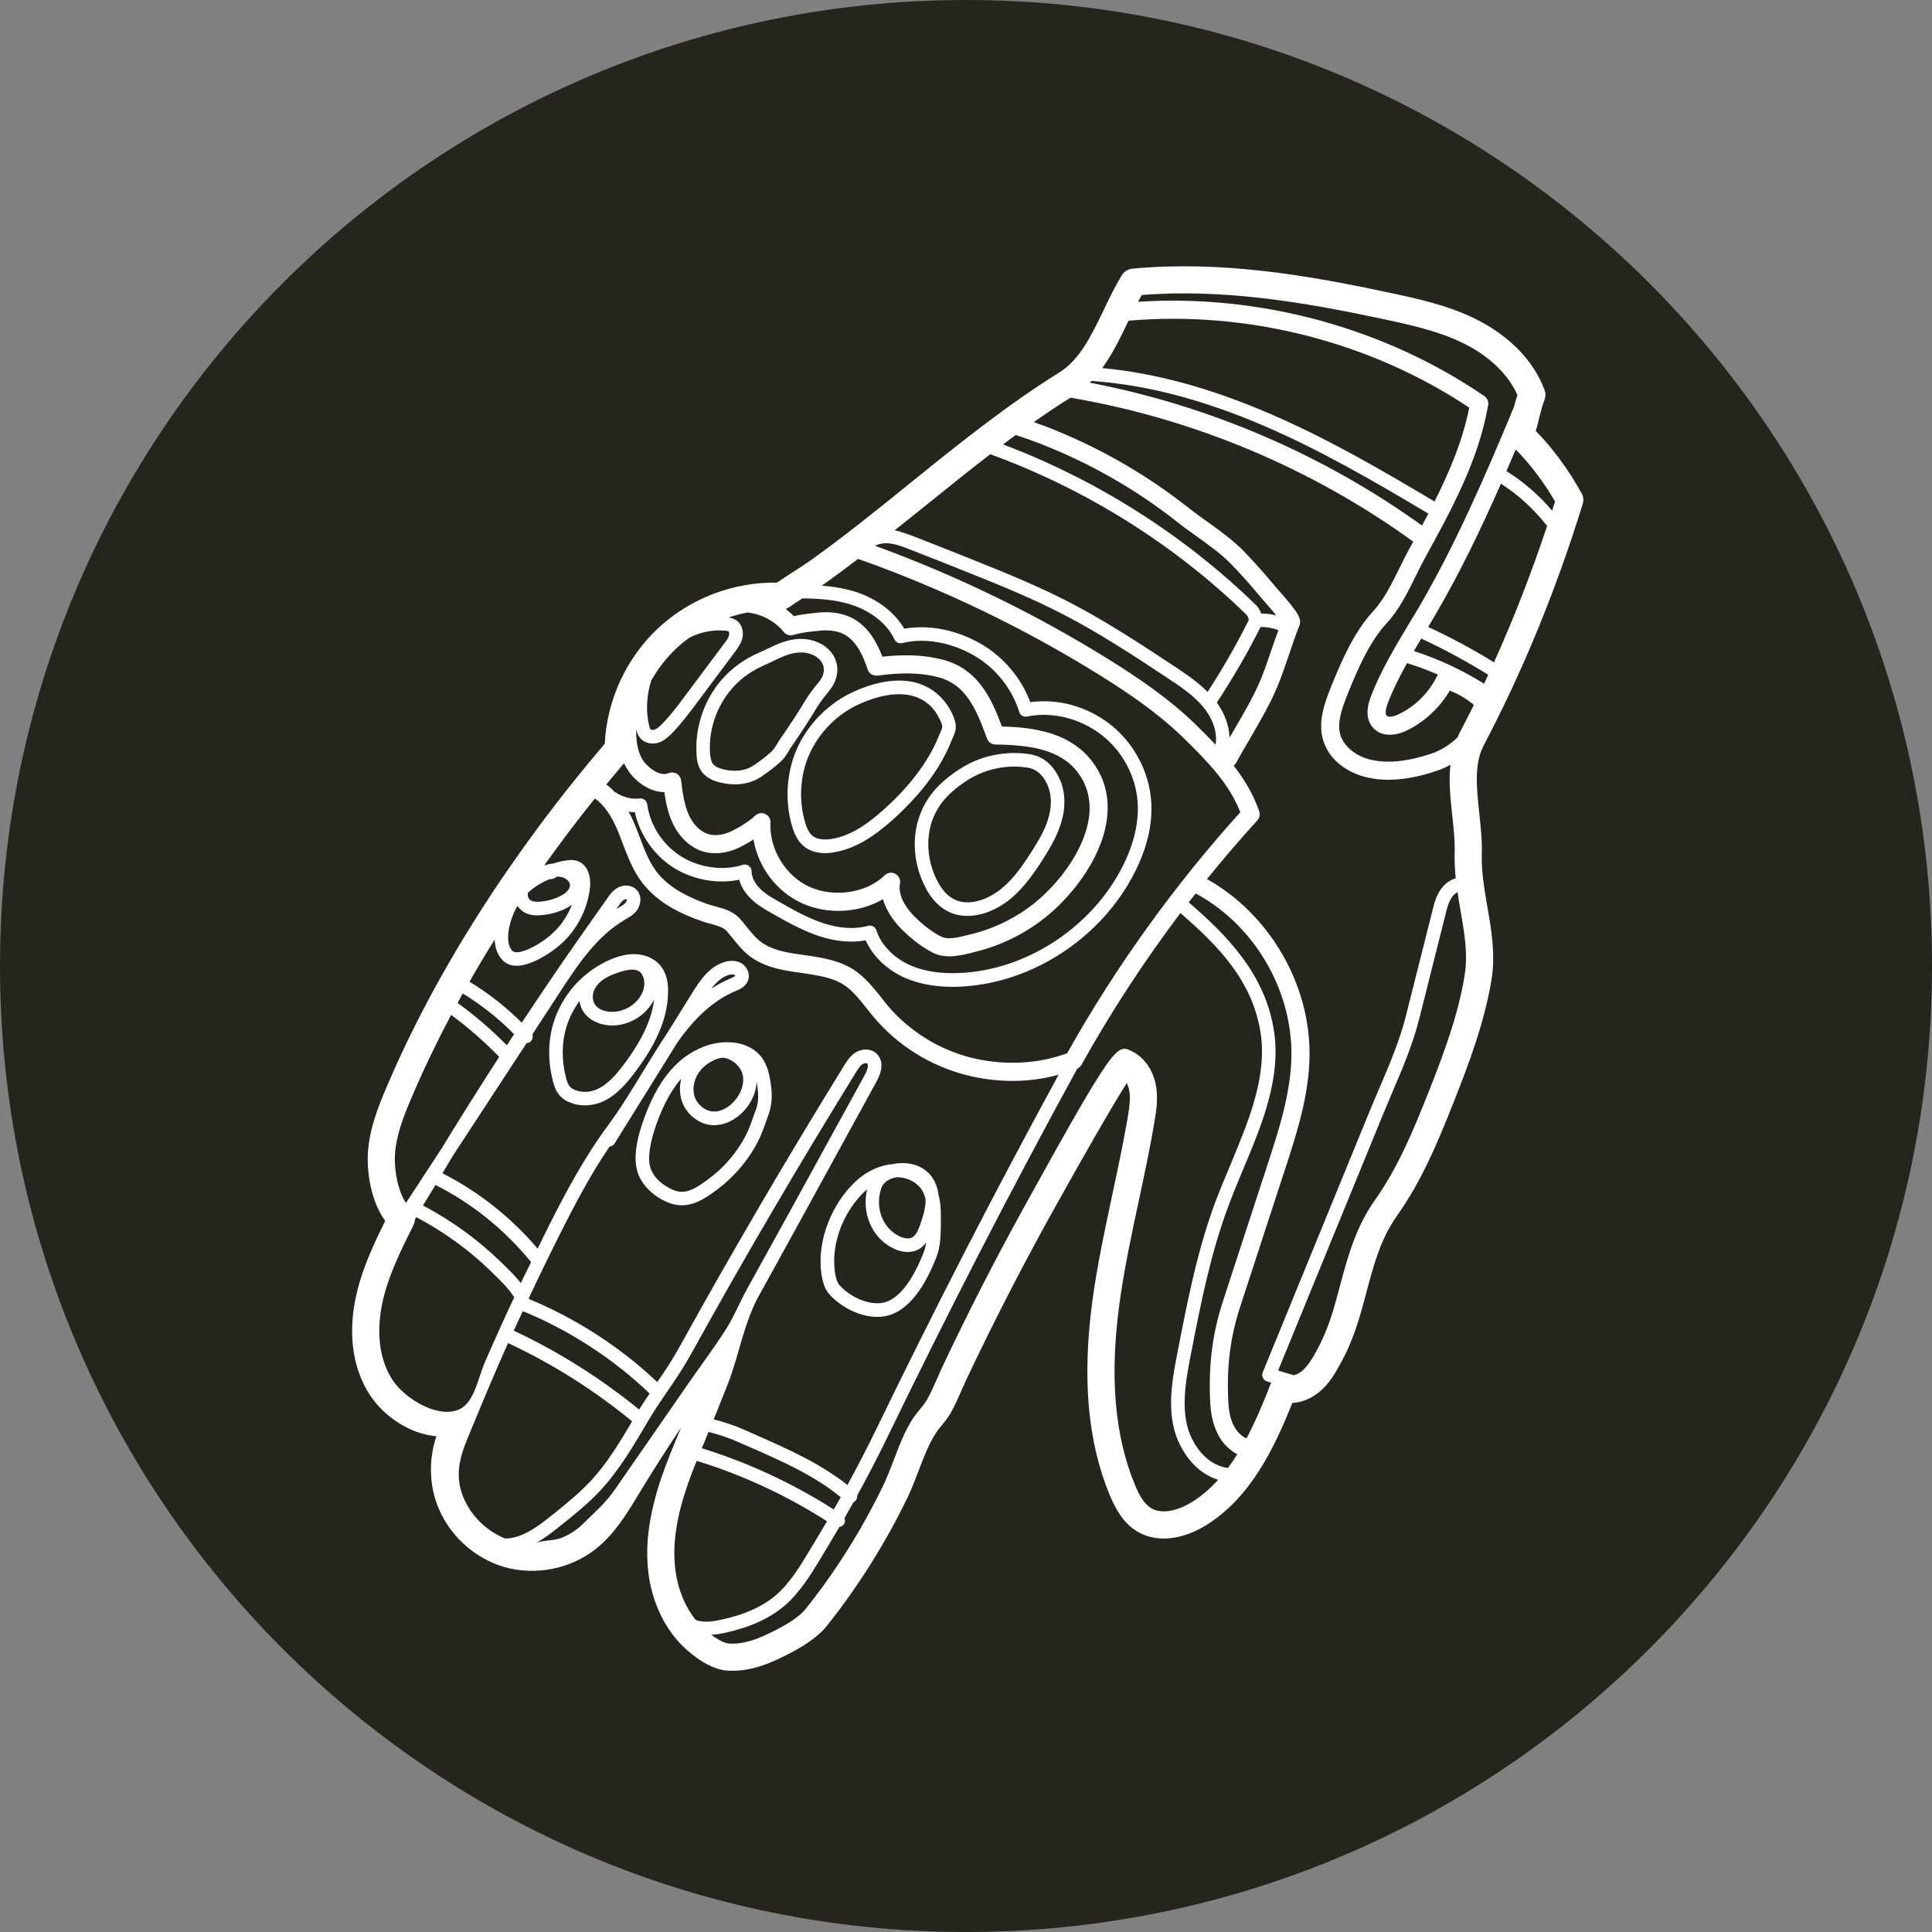
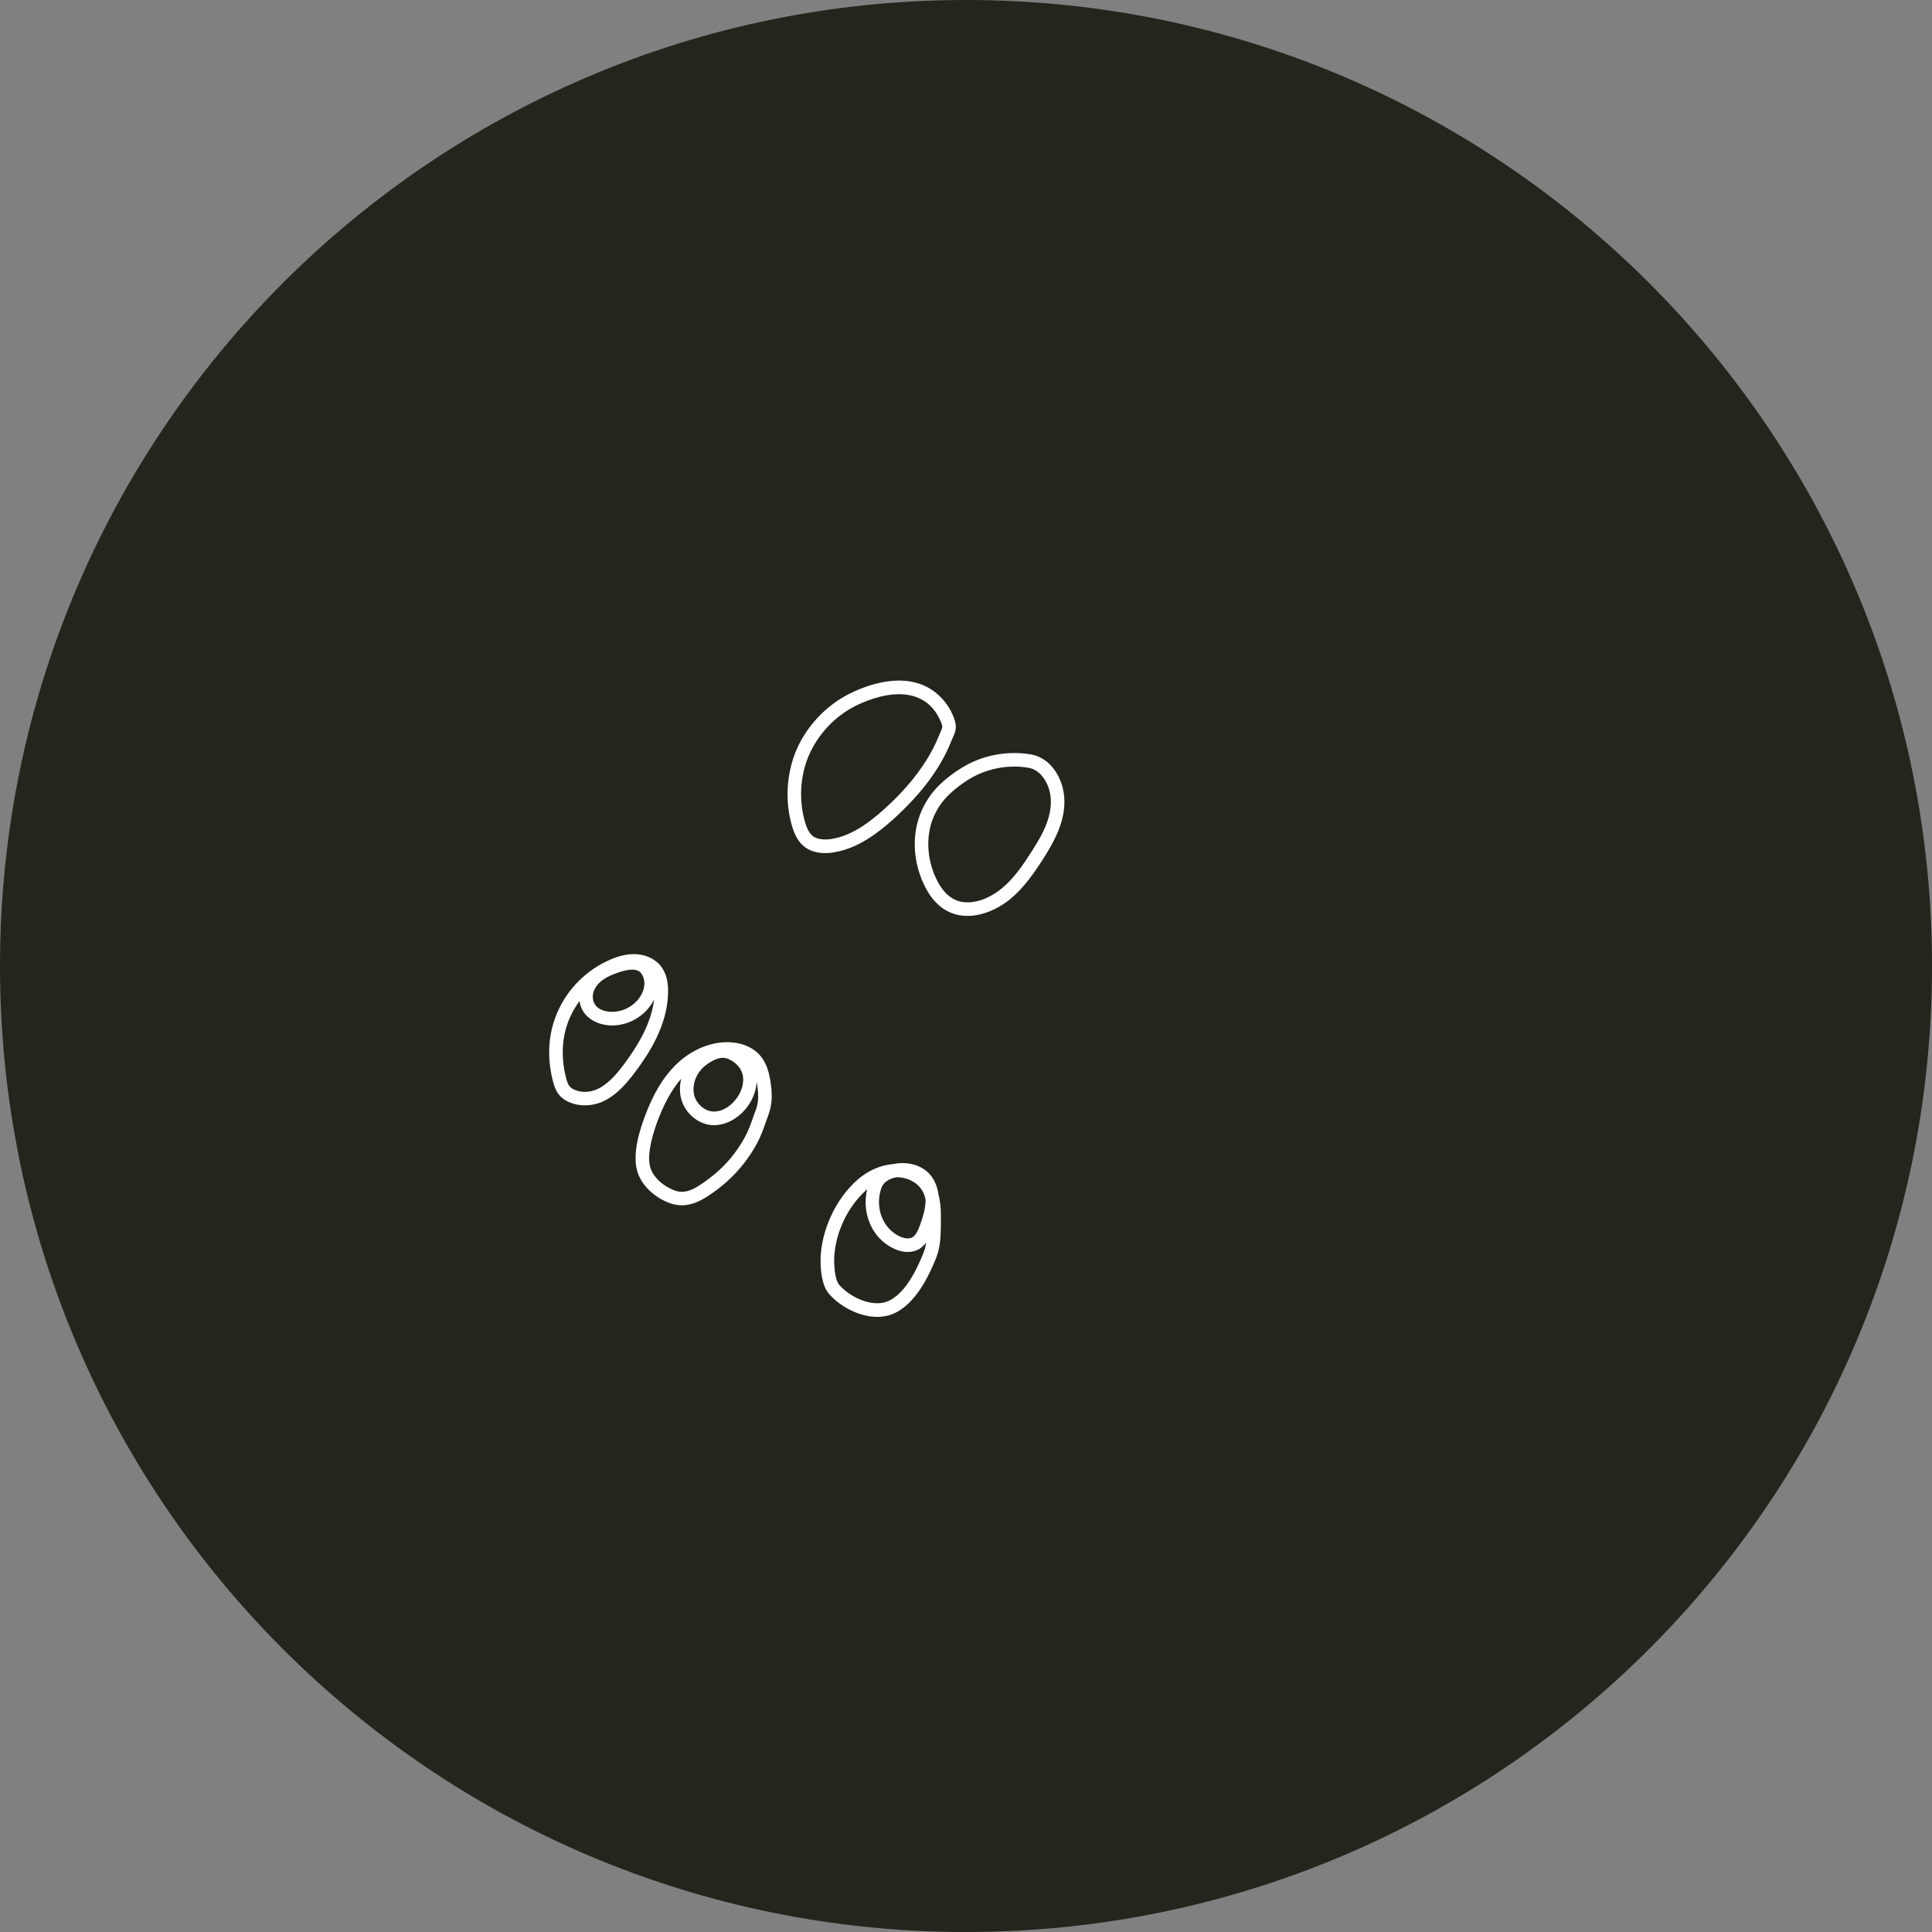
<svg xmlns="http://www.w3.org/2000/svg" width="100" zoomAndPan="magnify" viewBox="0 0 75 75" height="100" preserveAspectRatio="xMidYMid meet" version="1.0">
  <rect x="0" y="0" width="75" height="75" fill="#808080" stroke="none" />
  <defs>
    <clipPath id="2e8cc21fac">
      <path d="M 37.5 0 C 16.789 0 0 16.789 0 37.5 C 0 58.211 16.789 75 37.5 75 C 58.211 75 75 58.211 75 37.5 C 75 16.789 58.211 0 37.5 0 " clip-rule="nonzero" />
    </clipPath>
    <clipPath id="580a6093d6">
-       <path d="M 13.5 10.109 L 61.5 10.109 L 61.5 64.859 L 13.5 64.859 Z M 13.5 10.109 " clip-rule="nonzero" />
+       <path d="M 13.5 10.109 L 61.5 10.109 L 13.5 64.859 Z M 13.5 10.109 " clip-rule="nonzero" />
    </clipPath>
  </defs>
  <g clip-path="url(#2e8cc21fac)">
    <rect x="-7.5" width="90" fill="#25241d" y="-7.5" height="90" fill-opacity="1" />
  </g>
  <path fill="#ffffff" d="M 35.852 48.629 C 35.902 48.508 35.934 48.371 35.953 48.234 C 35.875 48.336 35.785 48.43 35.66 48.5 C 35.535 48.566 35.391 48.602 35.238 48.602 C 35.051 48.602 34.852 48.551 34.652 48.449 C 33.844 48.043 33.449 47.098 33.66 46.176 C 33.652 46.18 33.648 46.184 33.641 46.188 C 32.906 46.832 32.414 47.875 32.383 48.859 C 32.375 49.34 32.449 49.734 32.586 49.887 C 33.047 50.406 33.93 50.777 34.508 50.496 C 35.008 50.254 35.449 49.645 35.852 48.629 Z M 35.93 46.594 C 35.926 46.562 35.922 46.531 35.918 46.504 C 35.891 46.402 35.855 46.312 35.805 46.227 C 35.625 45.91 35.234 45.703 34.82 45.699 C 34.777 45.711 34.73 45.715 34.688 45.727 C 34.547 45.766 34.293 45.875 34.211 46.129 C 33.961 46.867 34.254 47.66 34.891 47.98 C 35.094 48.082 35.285 48.102 35.414 48.035 C 35.562 47.953 35.648 47.738 35.719 47.547 C 35.844 47.191 35.93 46.895 35.93 46.594 Z M 36.434 46.383 C 36.535 46.758 36.531 47.16 36.523 47.527 L 36.523 47.66 C 36.516 48.098 36.484 48.465 36.344 48.824 C 35.891 49.965 35.363 50.668 34.738 50.973 C 34.523 51.074 34.293 51.121 34.055 51.121 C 33.367 51.121 32.637 50.738 32.191 50.238 C 31.895 49.902 31.848 49.297 31.855 48.848 C 31.891 47.723 32.457 46.523 33.297 45.789 C 33.711 45.43 34.195 45.227 34.676 45.188 C 35.133 45.09 35.613 45.184 35.934 45.438 C 36.215 45.648 36.383 45.992 36.434 46.383 " fill-opacity="1" fill-rule="nonzero" />
  <path fill="#ffffff" d="M 24.824 38.73 C 25.004 38.48 25.062 38.18 24.977 37.949 C 24.914 37.762 24.82 37.707 24.758 37.68 C 24.695 37.652 24.625 37.641 24.543 37.641 C 24.246 37.641 23.863 37.801 23.695 37.871 C 23.508 37.957 23.25 38.105 23.105 38.359 C 22.984 38.562 22.984 38.816 23.09 38.984 C 23.195 39.156 23.418 39.262 23.688 39.277 C 24.129 39.305 24.57 39.086 24.824 38.73 Z M 25.391 38.805 C 25.352 38.883 25.305 38.961 25.25 39.035 C 24.918 39.512 24.34 39.809 23.758 39.809 C 23.727 39.809 23.691 39.809 23.66 39.805 C 23.223 39.777 22.844 39.578 22.645 39.27 C 22.566 39.148 22.516 39.008 22.496 38.859 C 22.348 39.062 22.219 39.285 22.117 39.516 C 21.812 40.215 21.766 41.012 21.969 41.824 C 22.043 42.117 22.109 42.23 22.34 42.32 C 22.578 42.414 22.875 42.406 23.129 42.305 C 23.574 42.125 23.914 41.723 24.219 41.32 C 24.926 40.375 25.301 39.57 25.391 38.805 Z M 25.637 37.484 C 25.852 37.746 25.949 38.094 25.934 38.555 C 25.906 39.816 25.184 40.918 24.641 41.637 C 24.289 42.102 23.891 42.562 23.328 42.793 C 23.125 42.871 22.914 42.91 22.707 42.91 C 22.512 42.91 22.324 42.879 22.152 42.809 C 21.668 42.625 21.543 42.285 21.461 41.957 C 21.223 41.027 21.285 40.113 21.633 39.309 C 22.027 38.387 22.781 37.641 23.703 37.246 C 24.059 37.094 24.371 37.031 24.664 37.039 C 25.059 37.055 25.414 37.215 25.637 37.484 " fill-opacity="1" fill-rule="nonzero" />
-   <path fill="#ffffff" d="M 31.789 26.477 C 31.996 26.227 32.102 25.852 31.77 25.562 C 31.602 25.41 31.359 25.328 31.09 25.328 C 31.043 25.328 30.996 25.332 30.949 25.336 C 30.625 25.367 30.328 25.512 30.008 25.664 C 29.895 25.723 29.773 25.777 29.66 25.828 C 29.246 26.008 28.867 26.262 28.562 26.57 C 27.875 27.262 27.5 28.258 27.562 29.234 C 27.574 29.371 27.594 29.539 27.672 29.648 C 27.746 29.754 27.902 29.828 28.137 29.879 C 28.586 29.973 28.969 29.91 29.273 29.703 C 29.547 29.516 29.766 29.34 29.957 29.168 C 30.035 29.094 30.105 28.984 30.172 28.871 C 30.211 28.797 30.254 28.727 30.305 28.66 C 30.648 28.168 30.977 27.668 31.27 27.18 C 31.438 26.906 31.602 26.703 31.789 26.477 Z M 32.117 25.164 C 32.605 25.598 32.637 26.273 32.195 26.809 C 32.023 27.023 31.867 27.215 31.719 27.453 C 31.418 27.953 31.09 28.457 30.738 28.965 C 30.695 29.02 30.66 29.078 30.625 29.141 C 30.543 29.277 30.453 29.43 30.316 29.555 C 30.109 29.75 29.859 29.941 29.574 30.137 C 29.273 30.344 28.922 30.449 28.531 30.449 C 28.371 30.449 28.199 30.43 28.027 30.391 C 27.797 30.344 27.457 30.246 27.246 29.965 C 27.086 29.742 27.047 29.477 27.039 29.266 C 26.969 28.145 27.398 26.996 28.188 26.199 C 28.543 25.844 28.977 25.547 29.449 25.344 C 29.559 25.297 29.672 25.242 29.781 25.191 C 30.125 25.027 30.48 24.855 30.895 24.812 C 31.363 24.762 31.809 24.895 32.117 25.164 " fill-opacity="1" fill-rule="nonzero" />
  <path fill="#ffffff" d="M 28.516 42.734 C 28.785 42.43 28.906 42.035 28.828 41.715 C 28.762 41.422 28.469 41.141 28.156 41.074 C 28.125 41.066 28.094 41.062 28.066 41.062 C 27.797 41.062 27.434 41.285 27.223 41.512 L 27.223 41.516 C 26.969 41.797 26.867 42.188 26.949 42.52 C 27.039 42.855 27.348 43.125 27.668 43.148 C 27.945 43.172 28.27 43.02 28.516 42.734 Z M 29.344 43.082 C 29.457 42.766 29.449 42.48 29.387 42.074 C 29.383 42.051 29.379 42.023 29.375 41.996 C 29.352 42.379 29.195 42.762 28.918 43.082 C 28.586 43.461 28.145 43.68 27.719 43.68 C 27.688 43.68 27.656 43.68 27.625 43.676 C 27.082 43.633 26.586 43.203 26.441 42.652 C 26.379 42.398 26.383 42.133 26.445 41.875 C 26.082 42.289 25.781 42.832 25.508 43.566 C 25.227 44.34 25.133 44.949 25.246 45.324 C 25.371 45.75 25.832 46.098 26.227 46.227 C 26.656 46.363 27.031 46.121 27.512 45.762 C 27.75 45.586 27.977 45.387 28.184 45.164 C 28.473 44.852 28.723 44.504 28.922 44.133 C 29.059 43.883 29.148 43.625 29.246 43.348 C 29.273 43.258 29.309 43.172 29.344 43.082 Z M 29.91 41.996 C 29.969 42.383 30.004 42.797 29.836 43.262 C 29.801 43.352 29.773 43.434 29.742 43.523 C 29.645 43.805 29.543 44.094 29.387 44.383 C 29.168 44.797 28.887 45.18 28.566 45.527 C 28.34 45.77 28.09 45.992 27.828 46.188 C 27.473 46.449 27.012 46.789 26.469 46.789 C 26.34 46.789 26.207 46.77 26.066 46.727 C 25.543 46.562 24.93 46.109 24.742 45.477 C 24.594 44.984 24.684 44.277 25.016 43.383 C 25.344 42.492 25.719 41.855 26.199 41.371 C 26.82 40.742 27.645 40.402 28.406 40.465 C 28.871 40.5 29.266 40.688 29.516 40.984 C 29.777 41.289 29.863 41.684 29.91 41.996 " fill-opacity="1" fill-rule="nonzero" />
  <path fill="#ffffff" d="M 36.508 28.422 C 36.551 28.328 36.586 28.246 36.578 28.191 C 36.559 28.074 36.488 27.934 36.426 27.82 C 36.297 27.57 36.105 27.359 35.875 27.211 C 35.578 27.023 35.242 26.949 34.902 26.949 C 34.176 26.949 33.457 27.277 33.188 27.414 C 32.402 27.816 31.754 28.508 31.402 29.32 C 31.055 30.125 31.004 31.074 31.254 31.922 C 31.305 32.098 31.387 32.316 31.539 32.445 C 31.754 32.621 32.105 32.598 32.293 32.566 C 33.086 32.438 33.773 31.902 34.281 31.449 C 34.625 31.145 34.938 30.832 35.211 30.516 C 35.777 29.867 36.199 29.203 36.461 28.531 C 36.477 28.492 36.496 28.457 36.508 28.422 Z M 37.098 28.109 C 37.129 28.32 37.055 28.496 36.988 28.633 C 36.98 28.664 36.965 28.691 36.949 28.723 C 36.668 29.453 36.215 30.172 35.609 30.863 C 35.32 31.191 34.992 31.523 34.633 31.844 C 34.07 32.34 33.305 32.934 32.379 33.086 C 32.258 33.109 32.145 33.117 32.031 33.117 C 31.699 33.117 31.414 33.027 31.199 32.848 C 30.941 32.629 30.82 32.316 30.746 32.07 C 30.465 31.109 30.527 30.031 30.918 29.109 C 31.316 28.188 32.059 27.398 32.949 26.945 C 33.535 26.645 35.02 26.031 36.16 26.77 C 36.465 26.969 36.719 27.246 36.895 27.57 C 36.98 27.73 37.066 27.918 37.098 28.109 " fill-opacity="1" fill-rule="nonzero" />
  <path fill="#ffffff" d="M 40.621 31.992 C 40.777 31.582 40.828 31.199 40.773 30.852 C 40.703 30.41 40.414 29.895 39.941 29.809 C 39.754 29.773 39.566 29.758 39.371 29.758 C 38.82 29.758 38.258 29.898 37.773 30.16 C 37.418 30.352 37.047 30.637 36.773 30.914 C 36.488 31.207 36.273 31.57 36.152 31.961 C 35.938 32.676 36.023 33.488 36.387 34.199 C 36.562 34.543 36.883 34.965 37.406 35.02 C 37.867 35.074 38.41 34.879 38.887 34.488 C 39.363 34.102 39.723 33.562 40.023 33.094 C 40.23 32.77 40.469 32.391 40.621 31.992 Z M 41.293 30.77 C 41.363 31.211 41.301 31.684 41.109 32.184 C 40.941 32.625 40.695 33.031 40.473 33.379 C 40.145 33.883 39.754 34.457 39.223 34.898 C 38.695 35.324 38.102 35.555 37.555 35.555 C 37.48 35.555 37.414 35.551 37.344 35.543 C 36.75 35.477 36.25 35.094 35.918 34.438 C 35.492 33.609 35.395 32.648 35.652 31.809 C 35.797 31.336 36.051 30.902 36.398 30.543 C 36.703 30.23 37.125 29.914 37.52 29.699 C 38.277 29.285 39.195 29.141 40.035 29.289 C 40.762 29.422 41.191 30.129 41.293 30.77 " fill-opacity="1" fill-rule="nonzero" />
  <g clip-path="url(#580a6093d6)">
-     <path fill="#ffffff" d="M 19.379 41.027 C 18.805 40.438 18.18 39.887 17.512 39.398 C 16.949 40.465 16.438 41.523 15.992 42.574 C 15.676 43.312 15.391 44.031 15.336 44.777 C 15.289 45.398 15.438 46.211 15.758 46.699 L 17.145 44.582 C 17.871 43.387 18.621 42.203 19.379 41.027 Z M 18.805 52.922 C 19.176 52.066 19.562 51.211 19.961 50.363 C 19.762 50.039 19.473 49.754 19.184 49.477 L 19.055 49.348 C 18.195 48.512 17.219 47.809 16.16 47.25 C 16.141 47.281 16.121 47.312 16.105 47.344 C 16.102 47.414 16.086 47.484 16.055 47.551 C 15.559 48.543 15.047 49.57 14.828 50.645 C 14.695 51.305 14.57 52.57 15.254 53.594 C 15.715 54.285 17.023 55.117 17.867 54.691 C 18.418 54.414 18.578 53.445 18.805 52.922 Z M 19.676 40.578 C 19.77 40.438 19.863 40.293 19.957 40.148 C 19.363 39.539 18.691 39.016 17.965 38.566 C 17.898 38.691 17.832 38.809 17.766 38.934 C 18.449 39.43 19.086 39.98 19.676 40.578 Z M 20.219 49.809 C 20.348 49.535 20.48 49.266 20.617 48.996 C 19.605 47.75 18.332 46.719 16.906 46 C 16.746 46.266 16.582 46.527 16.422 46.797 C 17.523 47.379 18.531 48.105 19.426 48.973 L 19.551 49.094 C 19.781 49.32 20.02 49.551 20.219 49.809 Z M 22.199 35.125 C 22.125 35.18 22.047 35.227 21.957 35.27 C 21.66 35.418 21.324 35.504 20.988 35.527 C 20.945 35.531 20.906 35.535 20.867 35.535 C 20.613 35.535 20.41 35.473 20.258 35.352 C 20.191 35.297 20.133 35.234 20.09 35.164 C 19.785 35.672 19.562 36.551 19.879 36.902 C 20.094 37.137 20.953 36.684 21.426 36.254 C 21.77 35.949 22.031 35.555 22.199 35.125 Z M 21.73 34.797 C 21.926 34.703 22.133 34.539 22.125 34.359 C 22.125 34.188 21.91 34.051 21.727 34.035 C 21.688 34.031 21.648 34.027 21.609 34.031 C 21.562 34.082 21.504 34.113 21.43 34.121 C 21.395 34.125 21.355 34.129 21.32 34.133 C 21.008 34.266 20.723 34.441 20.488 34.664 C 20.477 34.77 20.508 34.879 20.578 34.938 C 20.652 34.992 20.777 35.016 20.953 35.004 C 21.219 34.984 21.484 34.914 21.73 34.797 Z M 22.93 57.492 C 23.57 56.805 24.066 55.98 24.539 55.176 C 23.066 53.965 21.449 52.945 19.723 52.137 C 19.262 53.168 18.82 54.211 18.391 55.258 C 18.012 56.18 17.574 57.008 17.953 58.035 C 18.234 58.797 18.859 59.422 19.613 59.727 C 19.77 59.723 19.93 59.695 20.09 59.645 C 20.605 59.48 21.062 59.109 21.469 58.789 C 21.969 58.383 22.48 57.973 22.93 57.492 Z M 24.297 35.027 C 24.336 34.977 24.336 34.918 24.328 34.906 C 24.324 34.906 24.32 34.906 24.312 34.906 C 24.289 34.906 24.258 34.91 24.227 34.926 C 24.145 34.977 24.074 35.078 24.004 35.176 C 23.977 35.215 23.949 35.25 23.926 35.289 C 23.941 35.281 23.957 35.27 23.973 35.258 L 24.023 35.23 C 24.137 35.164 24.242 35.105 24.297 35.027 Z M 24.812 54.719 C 24.949 54.496 25.082 54.293 25.219 54.098 C 23.805 52.742 22.105 51.641 20.297 50.898 C 20.176 51.152 20.059 51.402 19.945 51.656 C 21.688 52.473 23.32 53.504 24.812 54.719 Z M 28.297 24.672 C 28.32 24.602 28.309 24.539 28.285 24.516 C 28.258 24.496 28.199 24.477 28.09 24.477 C 27.641 24.445 27.184 24.547 26.777 24.746 C 26.598 24.871 26.426 25.008 26.266 25.16 C 25.879 25.527 25.547 25.949 25.281 26.418 C 25.102 26.984 25.062 27.59 25.199 28.168 C 25.207 28.199 25.23 28.285 25.25 28.312 C 25.277 28.336 25.344 28.348 25.406 28.324 C 25.5 28.293 25.586 28.219 25.688 28.117 C 26.012 27.797 26.293 27.418 26.566 27.051 L 28.121 24.973 C 28.199 24.871 28.273 24.77 28.297 24.672 Z M 28.547 37.875 C 28.543 37.875 28.523 37.852 28.5 37.84 C 28.473 37.832 28.449 37.828 28.418 37.828 C 28.375 37.828 28.32 37.836 28.262 37.855 C 28.008 37.941 27.805 38.137 27.617 38.379 C 27.852 38.223 28.09 38.098 28.336 37.992 C 28.387 37.969 28.523 37.914 28.547 37.875 Z M 31.402 60.23 C 31.652 59.82 31.883 59.43 32.105 59.055 C 30.531 58.051 28.832 57.258 27.047 56.711 C 26.902 57.062 26.766 57.418 26.648 57.773 C 26.266 58.906 26.121 59.883 26.199 60.75 C 26.266 61.574 26.559 62.328 27.008 62.887 C 27.039 62.895 27.066 62.906 27.09 62.914 C 27.391 62.992 27.73 62.938 28.043 62.867 C 28.926 62.672 29.605 62.363 30.113 61.93 C 30.652 61.469 31.035 60.84 31.402 60.23 Z M 32.367 58.598 C 32.457 58.438 32.551 58.277 32.637 58.121 C 31.617 57.281 30.363 56.727 29.137 56.188 L 28.652 55.977 C 28.285 55.812 27.898 55.688 27.504 55.586 C 27.465 55.688 27.426 55.785 27.383 55.887 C 27.34 55.996 27.293 56.109 27.242 56.219 C 29.051 56.781 30.773 57.582 32.367 58.598 Z M 41.094 41.723 C 40.516 41.879 39.918 41.961 39.309 41.961 C 38.715 41.961 38.113 41.887 37.527 41.738 C 36.129 41.387 34.852 40.59 33.922 39.488 C 33.824 39.375 33.73 39.254 33.637 39.137 C 33.359 38.785 33.098 38.457 32.762 38.234 C 32.309 37.941 31.742 37.863 31.141 37.773 C 30.484 37.684 29.809 37.586 29.223 37.203 C 28.891 36.984 28.676 36.711 28.461 36.445 C 28.379 36.344 28.297 36.242 28.207 36.141 C 28.078 35.996 27.852 35.938 27.594 35.863 C 27.477 35.832 27.359 35.801 27.25 35.762 C 26.555 35.52 25.551 35.098 24.914 34.242 C 24.566 33.781 24.371 33.258 24.176 32.754 C 24.109 32.57 24.039 32.387 23.965 32.211 C 23.723 31.637 23.426 31.23 23.094 30.996 C 22.402 31.852 21.75 32.723 21.125 33.598 C 21.238 33.559 21.355 33.531 21.48 33.52 C 21.629 33.473 21.777 33.434 21.934 33.41 C 22.09 33.383 22.262 33.367 22.434 33.43 C 22.785 33.566 22.965 33.977 22.898 34.504 C 22.797 35.316 22.391 36.098 21.777 36.648 C 21.457 36.934 20.676 37.488 20.055 37.492 C 19.836 37.492 19.641 37.422 19.492 37.254 C 19.297 37.043 19.215 36.766 19.203 36.473 C 18.863 37.016 18.539 37.562 18.227 38.109 C 18.965 38.559 19.641 39.09 20.254 39.699 C 20.793 38.887 21.336 38.078 21.887 37.277 C 22.445 36.473 23.008 35.676 23.574 34.875 C 23.664 34.742 23.781 34.574 23.965 34.469 C 24.215 34.324 24.52 34.355 24.703 34.531 C 24.934 34.762 24.883 35.121 24.723 35.344 C 24.598 35.504 24.434 35.602 24.285 35.688 L 24.242 35.715 C 23.148 36.355 22.402 37.496 21.742 38.504 L 20.668 40.152 C 20.699 40.25 20.676 40.359 20.594 40.434 C 20.551 40.473 20.496 40.492 20.441 40.496 L 17.586 44.859 C 17.449 45.086 17.312 45.316 17.176 45.547 C 18.586 46.262 19.852 47.27 20.871 48.473 C 21.043 48.125 21.207 47.777 21.383 47.434 C 21.973 46.277 22.672 44.949 23.562 43.746 C 24.082 43.043 24.547 42.285 24.992 41.547 C 25.18 41.238 25.367 40.934 25.559 40.633 C 25.652 40.48 25.746 40.336 25.844 40.195 L 26.859 38.566 C 27.184 38.035 27.527 37.547 28.094 37.355 C 28.316 37.281 28.527 37.281 28.703 37.355 C 28.969 37.465 29.117 37.746 29.055 38.008 C 28.984 38.293 28.707 38.41 28.539 38.48 C 27.73 38.82 26.988 39.477 26.285 40.488 L 23.863 44.383 C 23.824 44.457 23.746 44.5 23.668 44.504 C 22.949 45.555 22.359 46.68 21.855 47.672 C 21.594 48.188 21.305 48.773 21.074 49.25 C 20.895 49.621 20.715 49.992 20.539 50.371 C 20.539 50.387 20.535 50.41 20.531 50.426 C 22.359 51.18 24.078 52.293 25.516 53.652 C 25.805 53.234 26.082 52.82 26.371 52.301 C 28.406 48.617 30.562 44.938 32.773 41.359 C 32.871 41.199 32.992 41.004 33.191 40.871 C 33.457 40.695 33.793 40.699 34.008 40.883 C 34.164 41.02 34.383 41.34 34.023 41.992 L 31.016 47.477 C 30.504 48.414 29.984 49.352 29.469 50.285 C 28.852 51.406 28.695 52.617 28.234 53.777 C 28.113 54.078 27.984 54.398 27.836 54.777 C 27.793 54.887 27.746 54.992 27.703 55.098 C 28.102 55.203 28.496 55.328 28.867 55.492 L 29.352 55.707 C 30.574 56.246 31.836 56.805 32.898 57.648 C 33.293 56.922 33.652 56.227 34 55.516 C 36.246 50.875 38.629 46.242 41.094 41.723 Z M 42.293 31.555 C 42.336 30.906 42.148 30.328 41.723 29.844 C 41.328 29.395 40.773 29.184 40.375 29.082 C 39.906 28.965 39.332 28.91 38.648 28.902 C 38.5 28.902 38.367 28.812 38.316 28.672 C 37.992 27.77 37.645 26.926 36.957 26.512 C 36.758 26.391 36.512 26.297 36.227 26.242 C 35.605 26.113 34.938 26.109 34.059 26.227 C 33.895 26.246 33.734 26.148 33.68 25.984 C 33.52 25.496 33.27 24.906 32.789 24.637 C 32.488 24.465 32.117 24.457 31.863 24.48 C 31.492 24.516 31.137 24.547 30.797 24.648 C 30.66 24.691 30.512 24.645 30.422 24.531 C 30.082 24.109 29.555 23.836 29.016 23.777 C 28.77 23.824 28.523 23.891 28.289 23.969 C 28.406 23.992 28.539 24.031 28.645 24.129 C 28.816 24.289 28.879 24.559 28.809 24.812 C 28.75 25.004 28.637 25.164 28.547 25.285 L 26.988 27.371 C 26.703 27.746 26.41 28.141 26.062 28.488 C 25.93 28.621 25.777 28.754 25.582 28.824 C 25.5 28.852 25.414 28.863 25.332 28.863 C 25.152 28.863 24.98 28.793 24.867 28.668 C 24.77 28.562 24.727 28.441 24.695 28.32 C 24.688 28.859 24.781 29.27 24.992 29.559 C 25.227 29.875 25.672 30.145 25.945 30.016 C 26.047 29.973 26.168 29.98 26.266 30.031 C 26.359 30.086 26.426 30.184 26.441 30.293 C 26.496 30.746 26.555 31.215 26.73 31.613 C 26.902 32.012 27.199 32.297 27.52 32.387 C 27.777 32.457 28.094 32.414 28.406 32.262 C 28.77 32.082 29.086 31.875 29.324 31.656 C 29.43 31.562 29.586 31.535 29.711 31.602 C 29.84 31.66 29.918 31.793 29.91 31.934 C 29.855 32.953 30.492 34.004 31.422 34.426 C 32.383 34.859 33.641 34.668 34.344 33.98 C 34.453 33.871 34.621 33.848 34.758 33.922 C 34.891 33.992 34.961 34.141 34.938 34.293 C 34.836 34.816 35.25 35.324 35.5 35.578 C 35.836 35.918 36.211 36.199 36.547 36.363 C 36.801 36.488 37.191 36.391 37.539 36.305 L 37.652 36.277 C 38.617 36.051 39.523 35.594 40.27 34.965 C 41.141 34.23 42.188 32.898 42.293 31.555 Z M 43.445 33.887 C 43.977 32.93 44.219 32.008 44.164 31.148 C 44.094 30.125 43.566 29.145 42.75 28.52 C 41.914 27.879 40.836 27.617 39.871 27.816 C 39.738 27.844 39.605 27.766 39.566 27.637 C 39.281 26.719 38.637 25.918 37.801 25.441 C 36.898 24.926 35.883 24.75 35.02 24.965 C 34.898 24.992 34.77 24.93 34.719 24.816 C 34.434 24.207 33.812 23.719 33.02 23.465 C 32.418 23.277 31.773 23.234 31.145 23.23 C 30.961 23.348 30.785 23.465 30.625 23.578 C 30.586 23.602 30.539 23.621 30.5 23.641 C 30.609 23.723 30.719 23.816 30.816 23.918 C 31.152 23.84 31.48 23.812 31.801 23.777 C 32.301 23.734 32.77 23.816 33.137 24.023 C 33.723 24.352 34.043 24.945 34.254 25.492 C 35.074 25.406 35.738 25.422 36.367 25.555 C 36.73 25.625 37.051 25.746 37.324 25.91 C 38.141 26.406 38.547 27.266 38.895 28.203 C 39.523 28.215 40.082 28.281 40.547 28.402 C 41.254 28.578 41.844 28.922 42.25 29.379 C 42.805 30.012 43.055 30.762 42.988 31.609 C 42.875 33.168 41.695 34.68 40.719 35.5 C 39.891 36.199 38.887 36.707 37.816 36.961 L 37.703 36.992 C 37.441 37.055 37.148 37.125 36.852 37.125 C 36.641 37.125 36.438 37.09 36.238 36.996 C 35.691 36.727 35.23 36.301 35 36.074 C 34.633 35.699 34.387 35.297 34.277 34.906 C 33.367 35.438 32.145 35.52 31.129 35.062 C 30.141 34.613 29.43 33.652 29.25 32.59 C 29.055 32.715 28.867 32.816 28.719 32.891 C 28.25 33.121 27.762 33.18 27.332 33.066 C 26.805 32.922 26.348 32.492 26.086 31.895 C 25.922 31.527 25.844 31.129 25.789 30.75 C 25.27 30.75 24.734 30.398 24.426 29.973 C 24.348 29.863 24.281 29.75 24.223 29.629 C 23.992 29.902 23.766 30.176 23.535 30.453 C 23.648 30.531 23.758 30.633 23.859 30.738 C 24.152 30.938 24.512 31.039 24.828 30.996 C 24.973 30.98 25.105 31.078 25.125 31.223 C 25.238 32.043 25.727 32.793 26.43 33.238 C 27.145 33.688 28.066 33.816 28.832 33.574 C 28.914 33.547 29 33.562 29.066 33.613 C 29.137 33.66 29.176 33.738 29.176 33.824 C 29.176 34.047 29.301 34.297 29.512 34.504 C 29.723 34.715 30 34.871 30.27 35.02 C 30.809 35.328 31.363 35.641 31.953 35.836 C 32.594 36.047 33.199 36.082 33.695 35.941 C 33.832 35.902 33.973 35.977 34.02 36.109 C 34.203 36.684 34.703 37.195 35.348 37.477 C 35.902 37.719 36.578 37.816 37.367 37.766 C 39.824 37.617 42.211 36.09 43.445 33.887 Z M 47.188 28.906 C 47.266 28.434 47.086 27.895 46.695 27.43 C 46.32 26.98 45.805 26.637 45.305 26.309 C 44.012 25.453 42.672 24.57 41.277 23.852 C 40.125 23.254 38.926 22.762 37.699 22.27 C 36.91 21.953 36.125 21.641 35.336 21.336 C 35.035 21.215 34.727 21.098 34.414 21.086 C 34.266 21.086 34.113 21.117 33.988 21.176 C 33.98 21.18 33.98 21.184 33.973 21.188 C 37.141 22.344 40.195 23.828 43.059 25.609 C 44.117 26.27 45.34 27.082 46.406 28.117 C 46.656 28.363 46.922 28.625 47.188 28.906 Z M 48.148 31.531 C 47.73 30.449 46.922 29.602 45.914 28.617 C 44.898 27.633 43.715 26.848 42.688 26.207 C 39.77 24.391 36.645 22.883 33.406 21.73 C 33.371 21.723 33.34 21.711 33.312 21.695 C 32.895 22.012 32.477 22.324 32.059 22.625 C 32.008 22.66 31.953 22.699 31.898 22.734 C 32.328 22.766 32.758 22.836 33.18 22.965 C 34.035 23.234 34.723 23.754 35.102 24.406 C 36.047 24.242 37.109 24.441 38.062 24.984 C 38.941 25.488 39.641 26.309 39.996 27.258 C 41.059 27.113 42.168 27.41 43.07 28.098 C 44.004 28.816 44.609 29.941 44.691 31.117 C 44.754 32.074 44.488 33.094 43.902 34.141 C 42.582 36.504 40.031 38.133 37.402 38.293 C 37.258 38.305 37.121 38.309 36.988 38.309 C 36.285 38.309 35.66 38.191 35.133 37.961 C 34.43 37.648 33.883 37.125 33.605 36.504 C 33.059 36.605 32.438 36.551 31.789 36.336 C 31.152 36.125 30.57 35.797 30.008 35.48 C 29.711 35.312 29.402 35.141 29.141 34.879 C 28.922 34.664 28.766 34.414 28.695 34.152 C 27.852 34.328 26.902 34.156 26.148 33.684 C 25.387 33.203 24.84 32.41 24.645 31.531 C 24.566 31.531 24.484 31.523 24.402 31.508 C 24.477 31.641 24.547 31.785 24.609 31.934 C 24.691 32.121 24.762 32.312 24.836 32.504 C 25.016 32.984 25.191 33.441 25.473 33.82 C 25.996 34.523 26.871 34.887 27.48 35.102 C 27.578 35.133 27.676 35.16 27.773 35.188 C 28.098 35.273 28.465 35.371 28.73 35.672 C 28.828 35.781 28.922 35.895 29.008 36.008 C 29.195 36.238 29.371 36.457 29.609 36.613 C 30.062 36.914 30.637 36.996 31.238 37.078 C 31.891 37.172 32.562 37.27 33.145 37.648 C 33.578 37.93 33.887 38.32 34.191 38.699 C 34.277 38.812 34.367 38.926 34.457 39.035 C 35.293 40.023 36.445 40.742 37.699 41.059 C 38.957 41.371 40.273 41.312 41.426 40.887 C 43.312 37.531 45.57 34.387 48.148 31.531 Z M 47.43 29.164 C 47.434 29.164 47.434 29.164 47.434 29.16 L 47.422 29.16 C 47.43 29.164 47.43 29.164 47.43 29.164 Z M 48.477 24.07 C 48.469 23.992 48.434 23.91 48.395 23.871 C 45.578 21.125 42.137 18.977 38.441 17.633 C 37.617 18.266 36.812 18.918 36.016 19.559 C 35.594 19.898 35.16 20.246 34.727 20.59 C 35.016 20.645 35.281 20.75 35.527 20.844 C 36.32 21.152 37.109 21.465 37.895 21.781 C 39.137 22.277 40.344 22.777 41.52 23.383 C 42.938 24.117 44.289 25.008 45.598 25.871 C 46.039 26.164 46.492 26.469 46.879 26.859 C 47.461 25.965 48 25.027 48.477 24.07 Z M 48.496 43.355 C 48.93 42.086 49.074 41.07 48.945 40.16 C 48.652 38.082 47.262 36.688 45.824 35.445 C 44.41 37.32 43.121 39.293 41.98 41.34 C 41.945 41.406 41.887 41.453 41.82 41.484 C 39.266 46.148 36.797 50.945 34.473 55.742 C 34.098 56.52 33.707 57.27 33.273 58.062 C 33.281 58.133 33.258 58.207 33.211 58.262 C 33.184 58.289 33.156 58.309 33.129 58.32 C 33.016 58.52 32.902 58.723 32.785 58.93 C 32.812 59.004 32.809 59.094 32.762 59.168 C 32.719 59.23 32.656 59.262 32.586 59.273 C 32.355 59.668 32.113 60.074 31.852 60.504 C 31.48 61.121 31.059 61.812 30.461 62.332 C 29.883 62.82 29.133 63.168 28.16 63.383 C 27.988 63.422 27.805 63.449 27.613 63.465 C 27.977 63.734 28.199 63.789 28.289 63.801 C 28.668 63.836 29.137 63.734 29.648 63.504 C 30.473 63.129 31.02 62.781 31.277 62.457 C 32.453 60.984 33.465 59.367 34.289 57.66 C 34.43 57.367 34.551 57.047 34.684 56.711 C 34.898 56.141 35.117 55.555 35.457 55.039 C 35.539 54.918 35.633 54.805 35.727 54.691 C 35.82 54.574 35.906 54.469 35.973 54.359 C 36.121 54.102 36.246 53.816 36.383 53.508 C 36.445 53.363 36.512 53.211 36.582 53.062 C 37.562 50.984 38.625 48.906 39.738 46.891 C 43.266 40.496 43.363 40.543 43.906 40.793 C 44.402 41.023 44.766 41.527 44.875 42.145 C 44.957 42.625 44.898 43.078 44.816 43.539 C 44.645 44.578 44.422 45.609 44.207 46.617 C 43.922 47.949 43.625 49.332 43.445 50.695 C 43.078 53.477 43.277 55.742 44.051 57.625 C 44.195 57.98 44.387 58.363 44.684 58.543 C 45.133 58.82 45.793 58.605 46.262 58.316 C 46.645 58.078 46.984 57.781 47.289 57.445 C 46.355 57.164 45.746 56.227 45.559 55.395 C 45.336 54.402 45.539 53.379 45.715 52.477 C 46.09 50.539 46.48 48.535 47.184 46.648 C 47.367 46.164 47.57 45.684 47.766 45.215 C 48.02 44.605 48.277 43.98 48.496 43.355 Z M 49.547 23.891 C 49.418 23.734 49.254 23.539 49.031 23.289 C 48.965 23.211 48.91 23.156 48.887 23.121 C 48.547 22.707 48.18 22.301 47.809 21.914 C 47.402 21.496 46.938 21.168 46.449 20.816 C 46.195 20.633 45.934 20.453 45.684 20.25 C 44.059 18.969 42.25 17.945 40.316 17.199 C 40.023 17.086 39.73 16.984 39.43 16.887 C 39.266 17.008 39.102 17.129 38.941 17.254 C 42.586 18.629 45.973 20.777 48.762 23.492 C 48.848 23.578 48.914 23.691 48.961 23.82 C 49.16 23.816 49.355 23.84 49.547 23.891 Z M 49.371 25.188 C 49.453 24.945 49.539 24.703 49.629 24.465 C 49.414 24.379 49.176 24.336 48.934 24.34 C 48.43 25.352 47.855 26.332 47.238 27.273 C 47.547 27.703 47.715 28.176 47.73 28.633 C 47.785 28.535 47.848 28.441 47.902 28.34 C 48.293 27.676 48.695 26.984 48.969 26.312 C 49.102 25.977 49.238 25.578 49.371 25.188 Z M 50.133 40.961 C 50.156 38.398 48.668 35.895 46.418 34.684 C 46.328 34.801 46.238 34.914 46.145 35.027 C 47.602 36.285 49.145 37.82 49.465 40.086 C 49.609 41.086 49.457 42.176 48.996 43.527 C 48.773 44.168 48.508 44.805 48.25 45.414 C 48.059 45.879 47.855 46.355 47.68 46.836 C 46.988 48.684 46.602 50.66 46.23 52.574 C 46.066 53.43 45.875 54.395 46.07 55.281 C 46.238 56.027 46.805 56.871 47.668 56.988 C 47.793 56.816 47.918 56.637 48.031 56.453 C 47.68 56.273 47.387 55.953 47.211 55.535 C 47.02 55.098 46.98 54.617 46.969 54.211 C 46.93 52.855 47.082 51.711 47.48 50.496 L 49.195 45.242 C 49.648 43.855 50.117 42.422 50.133 40.961 Z M 55.203 20.402 C 55.285 20.246 55.367 20.094 55.449 19.938 C 53.258 18.633 51.25 17.473 49.086 16.539 C 46.688 15.508 44.488 14.934 42.375 14.789 C 42.355 14.812 42.328 14.832 42.305 14.855 C 46.938 15.742 51.371 17.648 55.203 20.402 Z M 55.801 26.219 C 55.801 26.207 55.812 26.199 55.82 26.188 C 55.43 26.016 55.031 25.871 54.621 25.742 C 54.344 26.238 54.09 26.742 53.887 27.262 C 53.766 27.566 53.781 27.73 53.828 27.781 C 53.895 27.859 54.117 27.824 54.336 27.707 C 54.977 27.391 55.488 26.859 55.801 26.219 Z M 55.688 19.469 C 56.277 18.297 56.785 17.094 57.035 15.824 C 53.191 13.262 48.418 12.051 43.812 12.449 C 43.801 12.477 43.785 12.5 43.773 12.523 C 43.484 13.133 43.18 13.75 42.789 14.289 C 44.844 14.48 46.98 15.062 49.293 16.059 C 51.48 17 53.492 18.16 55.688 19.469 Z M 56.469 33.129 C 56.484 32.676 56.434 32.195 56.379 31.684 C 56.305 31.02 56.234 30.344 56.305 29.688 C 56.137 29.781 55.961 29.863 55.777 29.922 C 55.098 30.156 54.465 30.27 53.891 30.27 C 53.613 30.27 53.348 30.242 53.094 30.184 C 52.422 30.039 51.605 29.574 51.359 28.715 C 51.18 28.09 51.367 27.441 51.582 26.891 C 51.613 26.809 51.648 26.723 51.68 26.637 C 52.082 25.645 52.57 24.52 53.305 23.73 C 53.727 23.273 54.031 22.648 54.332 22.047 C 54.453 21.793 54.578 21.551 54.703 21.316 L 54.73 21.27 C 54.773 21.188 54.82 21.109 54.863 21.027 C 50.934 18.18 46.344 16.254 41.559 15.438 C 41.074 15.734 40.602 16.055 40.133 16.387 C 40.273 16.438 40.422 16.488 40.566 16.543 C 42.57 17.312 44.438 18.375 46.121 19.699 C 46.363 19.891 46.609 20.066 46.859 20.246 C 47.352 20.598 47.863 20.965 48.312 21.426 C 48.699 21.828 49.074 22.25 49.43 22.676 C 49.453 22.703 49.492 22.754 49.551 22.82 C 50.402 23.773 50.551 24.02 50.438 24.297 C 50.305 24.625 50.168 25.027 50.039 25.414 C 49.902 25.812 49.762 26.227 49.621 26.574 C 49.328 27.297 48.91 28.008 48.512 28.695 C 48.324 29.008 48.145 29.32 47.98 29.621 C 47.953 29.66 47.926 29.691 47.891 29.723 C 48.301 30.25 48.66 30.836 48.883 31.5 C 48.926 31.621 48.895 31.754 48.809 31.848 C 48.137 32.586 47.484 33.348 46.855 34.125 C 49.273 35.48 50.863 38.195 50.836 40.965 C 50.82 42.539 50.332 44.023 49.863 45.461 L 48.148 50.715 C 47.777 51.844 47.633 52.922 47.672 54.191 C 47.684 54.551 47.711 54.926 47.852 55.258 C 47.973 55.535 48.168 55.742 48.387 55.84 C 48.754 55.145 49.062 54.414 49.332 53.707 C 49.34 53.695 49.348 53.684 49.352 53.676 L 49.184 53.625 C 49.113 53.602 49.055 53.551 49.023 53.484 C 48.992 53.418 48.992 53.34 49.02 53.273 L 53.164 43.148 C 53.285 42.852 53.414 42.559 53.539 42.258 C 53.93 41.344 54.336 40.402 54.578 39.434 L 55.605 35.359 C 55.668 35.09 55.746 34.789 55.93 34.527 C 56.082 34.309 56.289 34.16 56.512 34.094 C 56.48 33.777 56.461 33.453 56.469 33.129 Z M 56.855 37.875 C 56.992 37.062 56.852 36.234 56.699 35.355 C 56.656 35.117 56.617 34.879 56.582 34.633 C 56.496 34.68 56.414 34.754 56.363 34.832 C 56.234 35.016 56.172 35.25 56.117 35.488 L 55.09 39.566 C 54.836 40.57 54.422 41.535 54.023 42.465 C 53.898 42.762 53.773 43.055 53.652 43.352 L 49.617 53.203 L 50.223 53.387 C 50.332 53.359 50.449 53.301 50.551 53.215 C 50.773 53.027 50.938 52.75 51.109 52.438 C 51.566 51.617 51.797 50.766 52.031 49.863 C 52.328 48.766 52.633 47.633 53.383 46.574 C 54.258 45.34 54.859 43.902 55.449 42.414 C 56.047 40.902 56.602 39.418 56.855 37.875 Z M 57.613 26.543 C 57.664 26.426 57.723 26.312 57.773 26.195 C 56.938 25.676 56.066 25.203 55.172 24.789 C 55.078 24.953 54.98 25.109 54.887 25.273 C 55.844 25.582 56.758 26.008 57.613 26.543 Z M 60.059 20.418 C 59.559 19.777 58.949 19.215 58.266 18.777 C 57.48 20.562 56.664 22.254 55.707 23.891 C 55.621 24.039 55.527 24.188 55.441 24.34 C 56.32 24.742 57.172 25.203 57.996 25.711 C 58.758 24.027 59.445 22.258 60.059 20.418 Z M 58.777 15.781 C 58.812 15.637 58.855 15.484 58.906 15.336 C 58.551 14.535 57.82 13.828 56.828 13.336 C 55.832 12.84 54.691 12.598 53.59 12.363 C 50.645 11.738 47.488 11.199 44.32 11.453 C 44.273 11.539 44.227 11.625 44.18 11.715 C 48.887 11.41 53.73 12.715 57.621 15.375 C 57.734 15.449 57.793 15.586 57.77 15.723 C 57.402 17.855 56.359 19.762 55.348 21.605 L 55.32 21.656 C 55.199 21.879 55.078 22.117 54.961 22.359 C 54.645 23.004 54.312 23.676 53.82 24.207 C 53.168 24.91 52.707 25.969 52.332 26.902 C 52.301 26.984 52.27 27.062 52.238 27.141 C 52.059 27.609 51.91 28.094 52.031 28.523 C 52.168 28.984 52.645 29.367 53.246 29.5 C 53.887 29.641 54.66 29.559 55.559 29.258 C 55.941 29.129 56.289 28.906 56.578 28.629 C 56.609 28.562 56.637 28.496 56.668 28.434 C 56.855 28.082 57.035 27.723 57.215 27.367 C 56.957 27.145 56.645 26.953 56.281 26.809 C 55.898 27.457 55.332 27.996 54.656 28.336 C 54.414 28.461 54.172 28.523 53.957 28.523 C 53.703 28.523 53.48 28.441 53.32 28.27 C 53.047 27.984 53.012 27.559 53.227 27.012 C 53.613 26.02 54.16 25.105 54.691 24.223 C 54.828 23.992 54.965 23.766 55.102 23.539 C 56.504 21.129 57.613 18.586 58.777 15.781 Z M 60.254 19.824 C 60.289 19.703 60.332 19.586 60.367 19.469 C 59.914 18.688 59.398 18.016 58.84 17.449 C 58.719 17.73 58.598 18.012 58.48 18.289 C 59.145 18.703 59.746 19.223 60.254 19.824 Z M 61.398 19.148 C 61.469 19.273 61.484 19.422 61.441 19.562 C 60.406 22.91 59.113 26.059 57.602 28.926 C 57.219 29.648 57.32 30.582 57.426 31.574 C 57.48 32.098 57.543 32.637 57.523 33.16 C 57.504 33.816 57.617 34.477 57.734 35.176 C 57.898 36.102 58.062 37.059 57.898 38.051 C 57.621 39.691 57.047 41.234 56.426 42.797 C 55.812 44.352 55.184 45.855 54.238 47.184 C 53.602 48.082 53.332 49.082 53.051 50.141 C 52.809 51.059 52.555 52.012 52.031 52.945 C 51.816 53.34 51.59 53.719 51.234 54.02 C 50.914 54.289 50.535 54.445 50.168 54.461 C 49.457 56.246 48.531 58.152 46.816 59.211 C 45.867 59.801 44.867 59.887 44.141 59.449 C 43.574 59.105 43.277 58.508 43.074 58.027 C 42.227 55.969 42.008 53.527 42.398 50.559 C 42.586 49.152 42.887 47.75 43.176 46.395 C 43.387 45.402 43.609 44.375 43.781 43.363 C 43.844 42.98 43.895 42.641 43.836 42.332 C 43.82 42.227 43.785 42.133 43.742 42.043 C 43.215 42.867 42.047 44.891 40.66 47.398 C 39.559 49.398 38.508 51.453 37.535 53.512 C 37.473 53.648 37.41 53.793 37.344 53.934 C 37.207 54.25 37.066 54.574 36.883 54.891 C 36.773 55.07 36.652 55.223 36.539 55.355 C 36.469 55.445 36.398 55.527 36.336 55.625 C 36.062 56.039 35.871 56.543 35.664 57.082 C 35.535 57.426 35.398 57.781 35.238 58.117 C 34.379 59.898 33.324 61.574 32.102 63.113 C 31.734 63.574 31.074 64.016 30.082 64.461 C 29.496 64.727 28.953 64.859 28.449 64.859 C 28.359 64.859 28.27 64.855 28.184 64.848 C 27.727 64.801 27.219 64.535 26.676 64.062 C 25.816 63.312 25.258 62.141 25.148 60.84 C 25.059 59.824 25.227 58.715 25.648 57.438 C 25.875 56.77 26.148 56.113 26.414 55.48 C 26.418 55.461 26.426 55.445 26.434 55.426 C 25.891 56.242 25.367 57.059 24.871 57.875 L 24.77 58.043 C 24.312 58.793 23.844 59.57 23.109 60.145 C 22.133 60.91 20.785 61.172 19.594 60.836 C 18.398 60.496 17.391 59.559 16.965 58.395 C 16.652 57.551 16.656 56.602 16.941 55.754 C 15.887 55.664 14.906 54.973 14.375 54.176 C 13.711 53.184 13.508 51.852 13.797 50.434 C 14.016 49.344 14.48 48.352 14.953 47.395 C 14.414 46.66 14.227 45.531 14.285 44.703 C 14.352 43.797 14.684 42.949 15.023 42.164 C 16.906 37.742 19.828 33.152 23.477 28.871 C 23.559 27.18 24.305 25.555 25.543 24.391 C 26.789 23.23 28.461 22.59 30.16 22.617 C 30.348 22.488 30.551 22.359 30.75 22.227 C 30.992 22.074 31.23 21.918 31.445 21.77 C 32.77 20.824 34.086 19.766 35.352 18.738 C 37.195 17.25 39.094 15.719 41.113 14.465 C 41.906 13.977 42.352 13.051 42.828 12.07 C 43.051 11.602 43.281 11.117 43.559 10.672 C 43.648 10.535 43.797 10.441 43.957 10.43 C 47.355 10.109 50.699 10.672 53.809 11.336 C 54.977 11.582 56.184 11.836 57.301 12.391 C 58.602 13.043 59.547 14.016 59.961 15.145 C 60.008 15.262 60.004 15.398 59.961 15.516 C 59.871 15.738 59.816 15.973 59.75 16.227 C 59.711 16.391 59.672 16.559 59.617 16.727 C 60.281 17.402 60.879 18.219 61.398 19.148 Z M 26.832 52.555 C 26.512 53.129 26.199 53.59 25.895 54.031 C 25.637 54.41 25.367 54.801 25.094 55.273 C 24.707 55.93 24.312 56.602 23.836 57.223 C 23.676 57.441 23.5 57.648 23.316 57.852 C 22.844 58.359 22.289 58.805 21.797 59.195 C 21.492 59.445 21.148 59.715 20.766 59.922 C 21.02 59.781 21.48 59.824 21.777 59.707 C 22.082 59.586 22.367 59.414 22.602 59.184 C 23.055 58.734 23.512 58.348 23.875 57.816 C 24.828 56.441 25.777 55.07 26.73 53.695 C 27.211 53 27.723 52.32 28.18 51.605 C 28.492 51.113 28.719 50.547 29.004 50.031 C 29.523 49.098 30.035 48.16 30.555 47.223 L 33.566 41.738 C 33.699 41.496 33.715 41.328 33.668 41.285 C 33.637 41.262 33.551 41.266 33.484 41.312 C 33.383 41.379 33.297 41.512 33.223 41.637 C 31.016 45.207 28.863 48.879 26.832 52.555 " fill-opacity="1" fill-rule="nonzero" />
-   </g>
+     </g>
</svg>